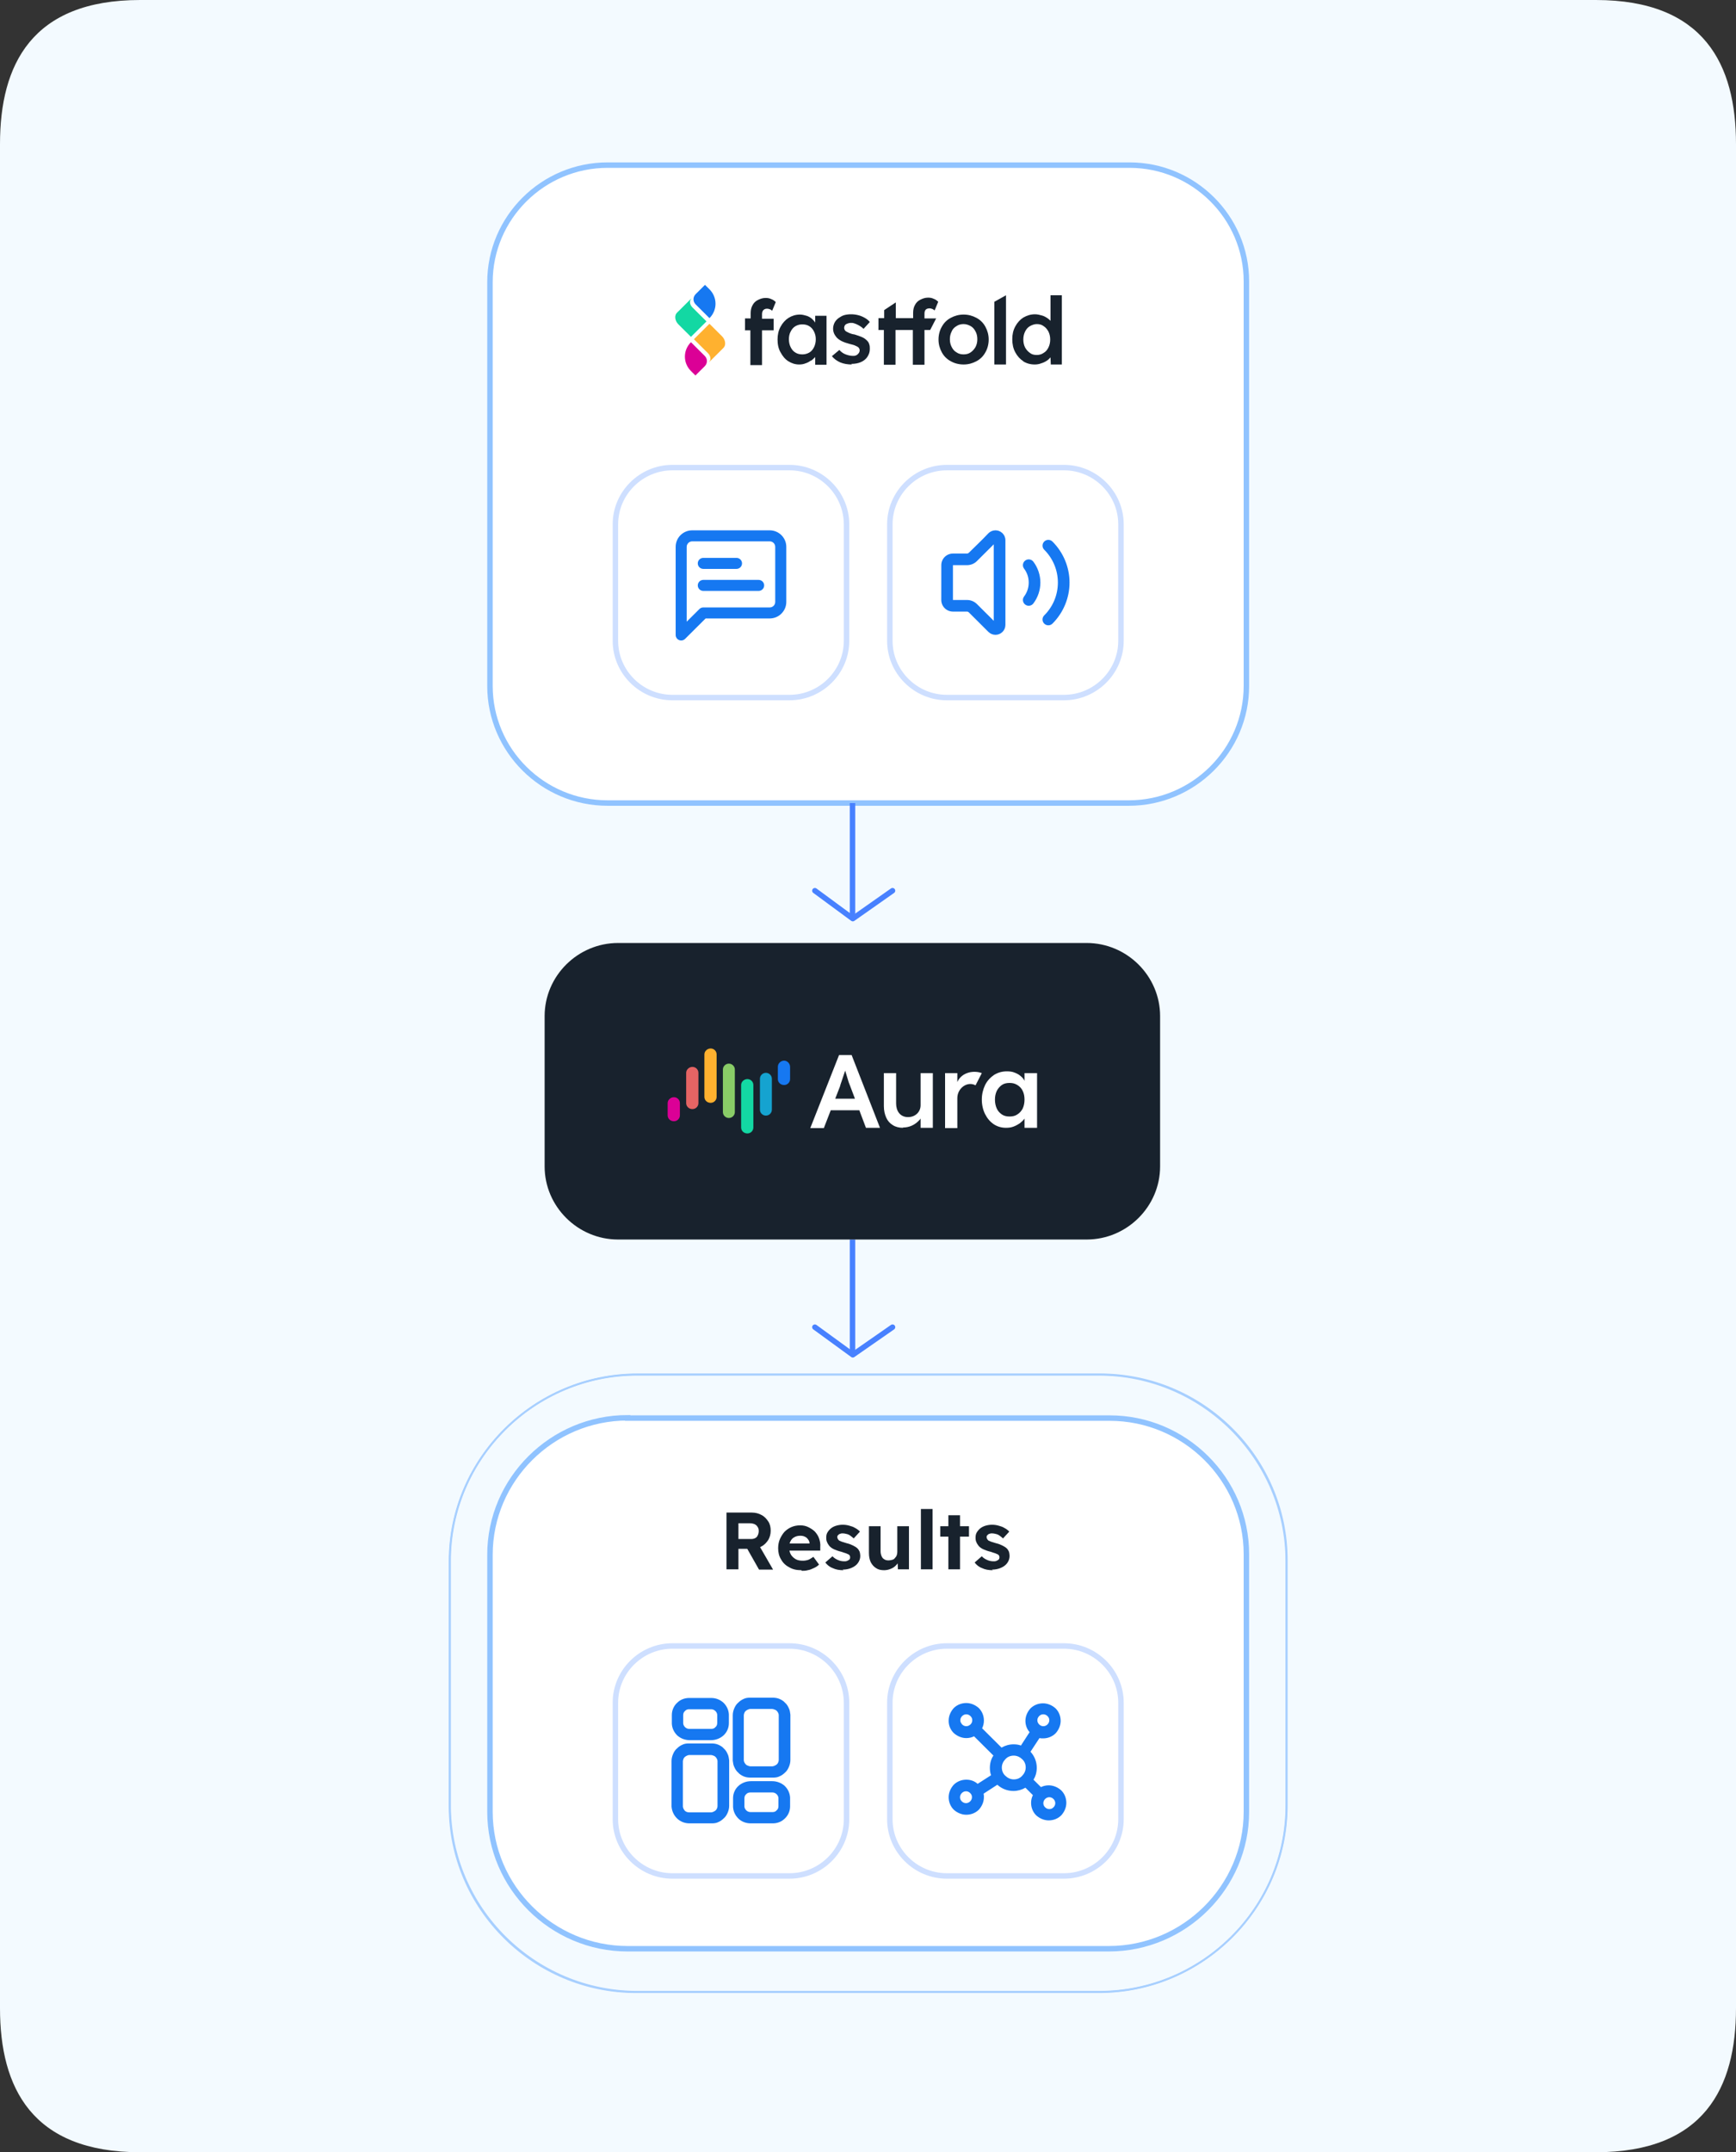
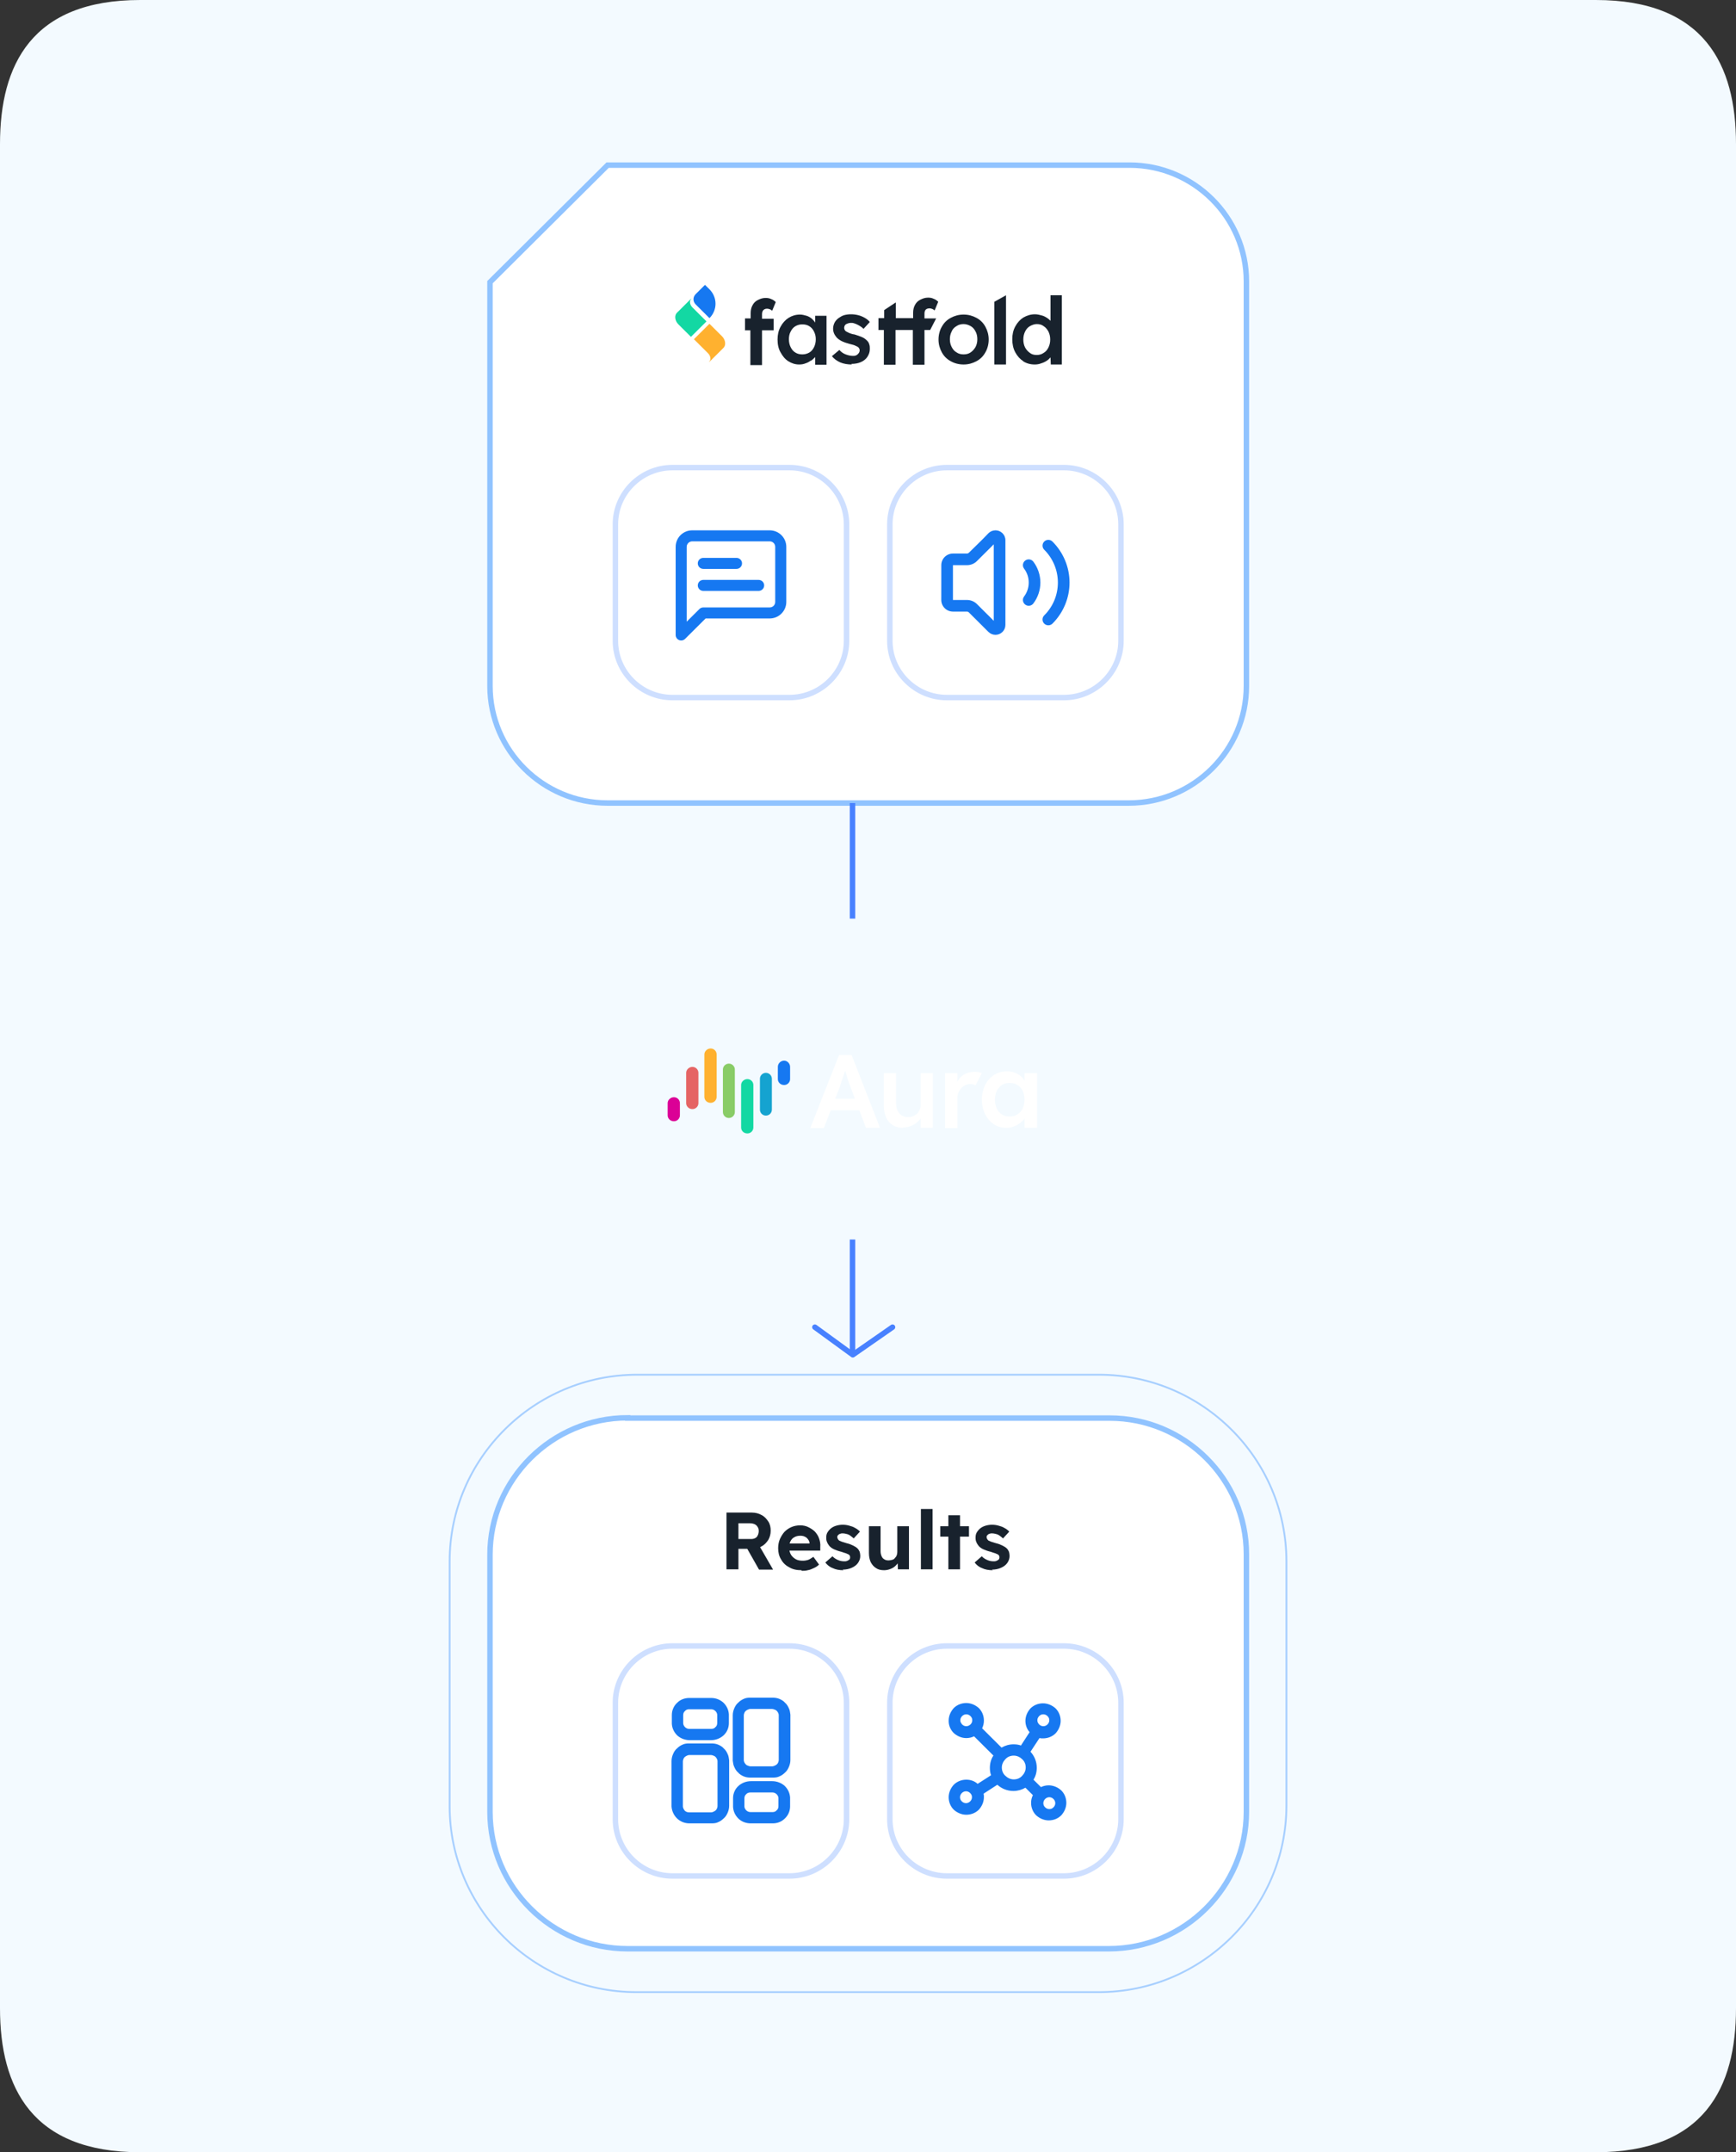
<svg xmlns="http://www.w3.org/2000/svg" width="305" height="378" viewBox="0 0 305 378" fill="none">
  <rect x="0" y="0" width="305" height="378" fill="#333333" stroke="none" />
  <path fillRule="evenodd" clipRule="evenodd" d="M24.635 0H280.365C299.432 0 305 11.372 305 25.301V352.699C305 366.628 299.432 378 280.365 378H24.635C5.568 378 0 366.628 0 352.699V25.301C0 11.372 5.568 0 24.635 0Z" fill="#F3FAFF" />
-   <path fillRule="evenodd" clipRule="evenodd" d="M106.755 29H198.467C209.747 29 218.981 38.184 218.981 49.404V120.478C218.981 131.802 209.695 141.039 198.309 141.039H106.755C95.37 141.039 86.083 131.802 86.083 120.478V49.56C86.083 38.236 95.37 29 106.755 29Z" fill="white" stroke="#90C3FF" stroke-width="0.96" />
+   <path fillRule="evenodd" clipRule="evenodd" d="M106.755 29H198.467C209.747 29 218.981 38.184 218.981 49.404V120.478C218.981 131.802 209.695 141.039 198.309 141.039H106.755C95.37 141.039 86.083 131.802 86.083 120.478V49.56Z" fill="white" stroke="#90C3FF" stroke-width="0.96" />
  <path fillRule="evenodd" clipRule="evenodd" d="M118.141 122.513H138.708C144.217 122.513 148.729 118.025 148.729 112.546V92.09C148.729 86.611 144.217 82.123 138.708 82.123H118.141C112.632 82.123 108.12 86.611 108.12 92.09V112.546C108.12 118.025 112.632 122.513 118.141 122.513Z" fill="white" stroke="#CEDFFF" stroke-width="0.96" />
  <path fillRule="evenodd" clipRule="evenodd" d="M166.358 122.513H186.925C192.434 122.513 196.946 118.025 196.946 112.546V92.09C196.946 86.611 192.434 82.123 186.925 82.123H166.358C160.849 82.123 156.337 86.611 156.337 92.09V112.546C156.337 118.025 160.849 122.513 166.358 122.513Z" fill="white" stroke="#CEDFFF" stroke-width="0.96" />
  <path d="M149.778 217.696V237.996" stroke="#4881FF" stroke-width="0.96" />
  <path d="M149.778 141.039V161.338" stroke="#4881FF" stroke-width="0.96" />
-   <path fillRule="evenodd" clipRule="evenodd" d="M108.592 217.697H190.913C197.996 217.697 203.82 211.904 203.82 204.859V178.454C203.82 171.41 197.996 165.617 190.913 165.617H108.592C101.509 165.617 95.686 171.41 95.686 178.454V204.859C95.686 211.904 101.509 217.697 108.592 217.697Z" fill="#18222D" />
-   <path fillRule="evenodd" clipRule="evenodd" d="M121.394 60.102C119.978 61.511 119.978 63.754 121.394 65.163L122.181 65.946L123.808 64.328C124.333 63.807 124.333 63.024 123.808 62.502L121.394 60.102Z" fill="#DB0096" />
  <path fillRule="evenodd" clipRule="evenodd" d="M124.647 55.874C126.063 54.465 126.063 52.221 124.647 50.812L123.86 50.03L122.233 51.648C121.709 52.169 121.709 52.952 122.233 53.474L124.647 55.874Z" fill="#1678F1" />
  <path fillRule="evenodd" clipRule="evenodd" d="M124.594 63.597L125.276 62.919L126.85 61.353L127.112 61.093C127.584 60.623 127.479 59.684 126.85 59.057L124.646 56.866L121.918 59.579L122.967 60.623L124.384 62.032C124.856 62.502 124.961 63.18 124.594 63.545V63.597Z" fill="#FFB12F" />
  <path fillRule="evenodd" clipRule="evenodd" d="M121.447 52.431L120.765 53.109L119.191 54.675L118.928 54.935C118.456 55.405 118.561 56.344 119.191 56.971L121.394 59.162L124.122 56.449L123.073 55.405L121.656 53.996C121.184 53.526 121.079 52.848 121.447 52.483V52.431Z" fill="#13D8A3" />
  <path fillRule="evenodd" clipRule="evenodd" d="M130.89 57.962V55.927H131.887V54.988C131.887 54.466 131.992 53.996 132.202 53.631C132.412 53.214 132.727 52.901 133.146 52.692C133.566 52.483 133.986 52.327 134.511 52.327C134.878 52.327 135.193 52.379 135.507 52.535C135.822 52.64 136.085 52.848 136.294 53.057L135.665 54.571C135.507 54.466 135.402 54.362 135.245 54.31C134.563 54.049 133.881 54.31 133.881 55.145V55.98H135.927V58.015H133.881V64.12C133.199 64.12 132.517 64.12 131.835 64.12V58.015H130.838L130.89 57.962ZM182.15 56.919C182.623 56.919 183.042 57.023 183.357 57.284C183.724 57.493 183.987 57.858 184.197 58.223C184.406 58.641 184.511 59.111 184.511 59.632C184.511 60.154 184.406 60.624 184.197 61.041C183.987 61.459 183.724 61.772 183.357 61.981C182.99 62.242 182.57 62.346 182.15 62.346C181.678 62.346 181.258 62.242 180.944 61.981C180.576 61.72 180.314 61.407 180.104 61.041C179.894 60.624 179.789 60.154 179.789 59.632C179.789 59.111 179.894 58.641 180.104 58.223C180.314 57.806 180.576 57.493 180.944 57.284C181.311 57.075 181.731 56.919 182.15 56.919ZM179.737 63.442C180.314 63.807 180.996 64.016 181.783 64.016C182.15 64.016 182.57 63.964 182.937 63.807C183.305 63.703 183.619 63.546 183.934 63.337C184.197 63.181 184.354 62.972 184.564 62.763L184.616 64.016H186.558V51.857H184.564V56.345C184.406 56.188 184.249 56.032 184.092 55.927C183.777 55.718 183.462 55.51 183.042 55.405C182.675 55.301 182.255 55.197 181.836 55.197C181.101 55.197 180.419 55.405 179.789 55.771C179.212 56.136 178.74 56.658 178.373 57.336C178.005 58.015 177.848 58.745 177.848 59.58C177.848 60.415 178.005 61.198 178.373 61.876C178.74 62.555 179.212 63.076 179.789 63.442H179.737ZM140.964 56.971C141.436 56.971 141.856 57.075 142.171 57.284C142.538 57.493 142.8 57.806 143.01 58.223C143.22 58.641 143.325 59.058 143.325 59.58C143.325 60.102 143.22 60.572 143.01 60.989C142.8 61.407 142.538 61.72 142.171 61.928C141.803 62.137 141.384 62.242 140.964 62.242C140.492 62.242 140.072 62.137 139.757 61.928C139.39 61.72 139.128 61.407 138.918 60.989C138.708 60.572 138.603 60.102 138.603 59.58C138.603 59.058 138.708 58.589 138.918 58.223C139.128 57.806 139.39 57.493 139.757 57.284C140.125 57.075 140.492 56.971 140.964 56.971ZM142.538 63.337C142.8 63.129 143.01 62.92 143.22 62.711V64.068H145.214V55.458H143.22V56.658C143.063 56.397 142.853 56.188 142.643 55.98C142.381 55.771 142.066 55.562 141.699 55.458C141.331 55.353 140.964 55.249 140.544 55.249C139.81 55.249 139.128 55.458 138.551 55.823C137.973 56.188 137.501 56.71 137.134 57.388C136.767 58.067 136.609 58.797 136.609 59.632C136.609 60.467 136.767 61.25 137.134 61.876C137.501 62.555 137.921 63.076 138.498 63.442C139.075 63.807 139.705 64.016 140.387 64.016C140.807 64.016 141.174 63.964 141.541 63.807C141.908 63.703 142.223 63.494 142.538 63.285V63.337ZM174.7 64.016V53.005L176.746 51.857V64.016H174.7ZM169.296 64.016C168.457 64.016 167.67 63.807 167.04 63.442C166.358 63.076 165.833 62.555 165.466 61.876C165.099 61.198 164.889 60.467 164.889 59.632C164.889 58.797 165.099 58.015 165.466 57.388C165.833 56.71 166.358 56.188 167.04 55.823C167.722 55.458 168.457 55.249 169.296 55.249C170.135 55.249 170.87 55.458 171.552 55.823C172.234 56.188 172.759 56.71 173.126 57.388C173.493 58.067 173.703 58.797 173.703 59.632C173.703 60.467 173.493 61.25 173.126 61.876C172.759 62.555 172.234 63.076 171.552 63.442C170.87 63.807 170.135 64.016 169.296 64.016ZM169.296 62.242C169.768 62.242 170.188 62.137 170.555 61.876C170.922 61.615 171.185 61.302 171.395 60.937C171.605 60.519 171.709 60.102 171.709 59.58C171.709 59.058 171.605 58.589 171.395 58.223C171.185 57.806 170.922 57.493 170.555 57.284C170.188 57.075 169.768 56.919 169.296 56.919C168.824 56.919 168.404 57.023 168.037 57.284C167.67 57.493 167.355 57.806 167.197 58.223C166.987 58.641 166.883 59.058 166.883 59.58C166.883 60.102 166.987 60.519 167.197 60.937C167.407 61.354 167.67 61.667 168.037 61.876C168.404 62.137 168.824 62.242 169.296 62.242ZM154.343 57.91V55.875H155.34V54.466L157.386 53.109V55.875H160.429V54.936C160.429 54.414 160.534 53.944 160.744 53.579C160.954 53.161 161.269 52.848 161.688 52.64C162.108 52.431 162.528 52.274 163.052 52.274C163.42 52.274 163.735 52.327 164.049 52.483C164.364 52.587 164.626 52.796 164.836 53.005L164.207 54.518C164.049 54.414 163.944 54.31 163.787 54.257C163.63 54.205 163.472 54.153 163.367 54.153C162.738 54.153 162.423 54.414 162.423 55.092V55.927H164.469L163.42 57.962H162.423V64.068C161.741 64.068 161.059 64.068 160.377 64.068V57.962H157.334V64.068H155.287V57.962H154.291L154.343 57.91ZM149.673 64.016C148.939 64.016 148.257 63.911 147.627 63.651C147.05 63.39 146.525 63.024 146.158 62.555L147.47 61.459C147.785 61.824 148.152 62.085 148.572 62.242C148.991 62.398 149.411 62.502 149.831 62.502C149.988 62.502 150.198 62.502 150.303 62.45C150.46 62.398 150.565 62.346 150.67 62.242C150.775 62.137 150.88 62.033 150.933 61.928C150.985 61.824 151.038 61.667 151.038 61.563C151.038 61.302 150.933 61.093 150.723 60.937C150.618 60.885 150.46 60.78 150.198 60.676C149.988 60.572 149.673 60.519 149.306 60.415C148.729 60.258 148.257 60.102 147.837 59.893C147.47 59.684 147.155 59.476 146.945 59.215C146.788 59.006 146.63 58.797 146.525 58.536C146.421 58.276 146.368 58.015 146.368 57.702C146.368 57.336 146.473 56.971 146.63 56.658C146.788 56.345 147.05 56.084 147.312 55.875C147.627 55.666 147.942 55.458 148.309 55.353C148.677 55.249 149.096 55.197 149.516 55.197C149.936 55.197 150.356 55.249 150.775 55.353C151.195 55.458 151.562 55.614 151.93 55.823C152.297 56.032 152.559 56.24 152.821 56.553L151.72 57.754C151.51 57.545 151.3 57.388 151.038 57.232C150.775 57.075 150.565 56.971 150.303 56.867C150.041 56.762 149.831 56.71 149.621 56.71C149.411 56.71 149.254 56.71 149.096 56.762C148.939 56.814 148.782 56.867 148.677 56.919C148.572 56.971 148.467 57.075 148.414 57.18C148.362 57.284 148.309 57.441 148.309 57.597C148.309 57.702 148.362 57.858 148.414 57.962C148.467 58.067 148.572 58.171 148.677 58.223C148.782 58.276 148.991 58.38 149.201 58.484C149.464 58.589 149.726 58.693 150.146 58.745C150.67 58.902 151.09 59.058 151.457 59.215C151.825 59.371 152.087 59.58 152.297 59.789C152.507 59.998 152.664 60.206 152.717 60.467C152.821 60.728 152.821 60.989 152.821 61.302C152.821 61.824 152.664 62.242 152.402 62.659C152.139 63.076 151.72 63.39 151.247 63.598C150.775 63.807 150.198 63.911 149.569 63.911L149.673 64.016Z" fill="#18222D" />
  <path fillRule="evenodd" clipRule="evenodd" d="M110.27 249.059H194.952C208.173 249.059 218.981 259.809 218.981 272.959V318.203C218.981 331.405 208.121 342.259 194.794 342.259H110.27C96.996 342.259 86.083 331.457 86.083 318.203V273.064C86.083 259.861 96.944 249.007 110.27 249.007V249.059Z" fill="white" stroke="#90C3FF" stroke-width="0.96" />
-   <path fillRule="evenodd" clipRule="evenodd" d="M112.002 241.388H193.273C211.321 241.388 226.065 256.052 226.065 274.003V317.055C226.065 335.11 211.216 349.826 193.115 349.826H112.002C93.848 349.826 79.053 335.058 79.053 317.055V274.16C79.053 256.104 93.901 241.388 112.002 241.388Z" stroke="#A7CFFF" stroke-width="0.32" />
  <path fillRule="evenodd" clipRule="evenodd" d="M193.063 349.878H111.792C93.743 349.878 79 335.214 79 317.263V274.211C79 256.156 93.848 241.44 111.949 241.44H193.063C211.216 241.44 226.012 256.208 226.012 274.211V317.106C226.012 335.162 211.164 349.878 193.063 349.878Z" stroke="#A7CFFF" stroke-width="0.32" />
  <path fillRule="evenodd" clipRule="evenodd" d="M118.141 329.474H138.708C144.217 329.474 148.729 324.986 148.729 319.507V299.051C148.729 293.572 144.217 289.084 138.708 289.084H118.141C112.632 289.084 108.12 293.572 108.12 299.051V319.507C108.12 324.986 112.632 329.474 118.141 329.474Z" fill="white" stroke="#CEDFFF" stroke-width="0.96" />
  <path fillRule="evenodd" clipRule="evenodd" d="M166.358 329.474H186.925C192.434 329.474 196.946 324.986 196.946 319.507V299.051C196.946 293.572 192.434 289.084 186.925 289.084H166.358C160.849 289.084 156.337 293.572 156.337 299.051V319.507C156.337 324.986 160.849 329.474 166.358 329.474Z" fill="white" stroke="#CEDFFF" stroke-width="0.96" />
  <path d="M124.961 308.235H121.131H121.079C120.974 308.235 120.817 308.287 120.712 308.339C120.554 308.392 120.449 308.496 120.344 308.548C120.239 308.653 120.135 308.757 120.082 308.913C120.03 309.07 119.977 309.174 119.977 309.331V317.211V317.263C119.977 317.524 120.135 317.785 120.292 317.993C120.502 318.202 120.764 318.307 121.079 318.307H124.909H124.961C125.066 318.307 125.224 318.254 125.329 318.202C125.486 318.15 125.591 318.046 125.696 317.993C125.801 317.889 125.906 317.785 125.958 317.628C126.011 317.524 126.063 317.367 126.063 317.211V309.331V309.279C126.063 309.174 126.011 309.018 125.958 308.913C125.906 308.809 125.801 308.653 125.696 308.548C125.591 308.444 125.486 308.392 125.329 308.339C125.171 308.287 125.066 308.235 124.909 308.235H124.961ZM131.887 318.254H135.665C135.717 318.254 135.717 318.254 135.77 318.254C136.032 318.254 136.294 318.15 136.452 317.941C136.662 317.785 136.766 317.524 136.766 317.211V315.854C136.766 315.854 136.766 315.854 136.766 315.802C136.766 315.541 136.609 315.28 136.452 315.123C136.242 314.915 135.979 314.81 135.717 314.81H135.665H131.887H131.835C131.52 314.81 131.257 314.915 131.1 315.123C130.89 315.28 130.785 315.541 130.785 315.854V317.211C130.785 317.211 130.785 317.211 130.785 317.263C130.785 317.524 130.943 317.785 131.1 317.941C131.31 318.15 131.572 318.254 131.835 318.254H131.887ZM135.665 320.237H131.887C131.048 320.237 130.261 319.924 129.736 319.402C129.211 318.881 128.844 318.202 128.792 317.367C128.792 317.315 128.792 317.263 128.792 317.211V315.854V315.802C128.792 314.967 129.159 314.184 129.736 313.662C130.313 313.14 131.1 312.827 131.94 312.827H135.665C136.504 312.827 137.291 313.14 137.868 313.662C138.393 314.184 138.76 314.862 138.813 315.697C138.813 315.75 138.813 315.802 138.813 315.854V317.211V317.263C138.813 318.098 138.445 318.881 137.868 319.402C137.344 319.924 136.609 320.237 135.77 320.237H135.717H135.665ZM131.887 310.218H135.665H135.717C135.822 310.218 135.979 310.166 136.084 310.114C136.242 310.061 136.347 309.957 136.452 309.905C136.557 309.801 136.662 309.696 136.714 309.54C136.766 309.435 136.819 309.279 136.819 309.122V301.242V301.19C136.819 301.086 136.766 300.929 136.714 300.825C136.662 300.721 136.557 300.564 136.452 300.46C136.347 300.355 136.242 300.303 136.084 300.251C135.927 300.199 135.822 300.147 135.665 300.147H131.835H131.782C131.677 300.147 131.52 300.199 131.415 300.251C131.257 300.303 131.153 300.407 131.048 300.46C130.943 300.564 130.838 300.668 130.785 300.825C130.733 300.981 130.68 301.086 130.68 301.242V309.122V309.174C130.68 309.279 130.733 309.435 130.785 309.54C130.838 309.644 130.943 309.801 131.048 309.905C131.153 310.009 131.257 310.061 131.415 310.114C131.572 310.166 131.677 310.218 131.835 310.218H131.887ZM135.665 312.201H131.887C131.467 312.201 131.048 312.149 130.68 311.992C130.313 311.836 129.946 311.627 129.683 311.314C129.369 311.053 129.159 310.688 129.001 310.322C128.844 310.009 128.792 309.644 128.739 309.227C128.739 309.174 128.739 309.174 128.739 309.122V301.242C128.739 300.825 128.844 300.407 129.001 300.042C129.159 299.677 129.369 299.312 129.683 299.051C129.998 298.738 130.313 298.529 130.68 298.372C130.995 298.216 131.362 298.164 131.782 298.164C131.835 298.164 131.835 298.164 131.887 298.164H135.717C136.137 298.164 136.557 298.216 136.924 298.372C137.291 298.529 137.658 298.738 137.921 299.051C138.236 299.312 138.445 299.677 138.603 300.042C138.76 300.355 138.813 300.721 138.865 301.138C138.865 301.19 138.865 301.19 138.865 301.242V309.122C138.865 309.54 138.76 309.957 138.603 310.322C138.445 310.688 138.236 311.053 137.921 311.314C137.606 311.627 137.291 311.836 136.924 311.992C136.609 312.149 136.242 312.201 135.822 312.201C135.77 312.201 135.77 312.201 135.717 312.201H135.665ZM124.961 300.199H121.131C121.079 300.199 121.079 300.199 121.026 300.199C120.764 300.199 120.502 300.303 120.344 300.512C120.135 300.668 120.03 300.929 120.03 301.242V302.599C120.03 302.599 120.03 302.599 120.03 302.651C120.03 302.912 120.187 303.173 120.344 303.33C120.554 303.539 120.817 303.643 121.079 303.643H121.131H124.909H124.961C125.276 303.643 125.539 303.539 125.696 303.33C125.906 303.173 126.011 302.912 126.011 302.599V301.242C126.011 301.242 126.011 301.242 126.011 301.19C126.011 300.929 125.853 300.668 125.696 300.512C125.486 300.303 125.224 300.199 124.961 300.199ZM121.131 298.216H124.961C125.801 298.216 126.535 298.529 127.113 299.051C127.637 299.573 128.005 300.251 128.057 301.086C128.057 301.138 128.057 301.19 128.057 301.242V302.599V302.651C128.057 303.486 127.69 304.269 127.113 304.791C126.535 305.313 125.748 305.626 124.909 305.626H121.184C120.344 305.626 119.557 305.313 118.98 304.791C118.456 304.269 118.088 303.591 118.036 302.756C118.036 302.704 118.036 302.651 118.036 302.599V301.242V301.19C118.036 300.355 118.403 299.573 118.98 299.051C119.505 298.529 120.239 298.216 121.079 298.216H121.131ZM121.131 306.2H124.961C125.381 306.2 125.801 306.252 126.168 306.409C126.535 306.565 126.903 306.774 127.165 307.087C127.48 307.348 127.69 307.713 127.847 308.078C128.005 308.392 128.057 308.757 128.109 309.174C128.109 309.227 128.109 309.227 128.109 309.279V317.158C128.109 317.576 128.005 317.993 127.847 318.359C127.69 318.724 127.48 319.089 127.165 319.35C126.85 319.663 126.535 319.872 126.168 320.029C125.853 320.185 125.486 320.237 125.066 320.237C125.014 320.237 125.014 320.237 124.961 320.237H121.131C120.292 320.237 119.505 319.924 118.928 319.35C118.403 318.828 118.036 318.098 117.983 317.263C117.983 317.211 117.983 317.211 117.983 317.158V309.279C117.983 308.861 118.088 308.444 118.246 308.078C118.403 307.713 118.613 307.348 118.928 307.087C119.243 306.774 119.557 306.565 119.925 306.409C120.239 306.252 120.607 306.2 121.026 306.2C121.079 306.2 121.079 306.2 121.131 306.2Z" fill="#1678F1" />
  <path d="M174.543 308.34L171.133 304.948C170.713 305.156 170.241 305.261 169.768 305.261C168.929 305.261 168.142 304.895 167.565 304.374C167.04 303.852 166.673 303.121 166.673 302.286C166.673 302.234 166.673 302.234 166.673 302.182C166.673 301.347 167.04 300.564 167.565 299.99C168.142 299.416 168.929 299.103 169.768 299.103C170.608 299.103 171.395 299.468 171.972 299.99C172.549 300.564 172.864 301.347 172.864 302.182C172.864 302.652 172.759 303.121 172.549 303.539L175.959 306.931C176.589 306.565 177.324 306.357 178.058 306.357C178.53 306.357 178.95 306.409 179.37 306.565L180.891 304.217C180.419 303.695 180.157 302.965 180.157 302.234C180.157 301.399 180.524 300.616 181.049 300.042C181.626 299.468 182.413 299.155 183.252 299.155C184.092 299.155 184.879 299.52 185.456 300.042C186.033 300.616 186.348 301.399 186.348 302.234C186.348 303.069 185.981 303.852 185.456 304.426C184.879 305 184.092 305.313 183.252 305.313C183.042 305.313 182.833 305.313 182.623 305.261L181.049 307.661C181.731 308.392 182.151 309.383 182.151 310.479C182.151 311.262 181.941 311.992 181.573 312.566L182.885 313.871C183.305 313.662 183.777 313.558 184.249 313.558C185.089 313.558 185.876 313.923 186.453 314.445C187.03 315.019 187.345 315.802 187.345 316.637C187.345 317.472 186.977 318.254 186.453 318.828C185.876 319.403 185.089 319.716 184.249 319.716C183.41 319.716 182.623 319.35 182.046 318.828C181.468 318.254 181.154 317.472 181.154 316.637C181.154 316.167 181.259 315.697 181.468 315.28L180.157 313.975C179.527 314.341 178.793 314.549 178.058 314.549C176.956 314.549 175.959 314.132 175.225 313.454L172.811 315.019C172.864 315.228 172.864 315.437 172.864 315.645C172.864 316.48 172.497 317.263 171.972 317.837C171.395 318.411 170.608 318.724 169.768 318.724C168.929 318.724 168.142 318.359 167.565 317.837C166.988 317.263 166.673 316.48 166.673 315.645C166.673 314.81 167.04 314.028 167.565 313.454C168.142 312.88 168.929 312.566 169.768 312.566C170.555 312.566 171.237 312.827 171.762 313.297L174.123 311.784C173.966 311.366 173.913 310.949 173.913 310.479C173.913 309.696 174.123 308.966 174.49 308.392L174.543 308.34ZM170.45 302.912L170.503 302.86L170.555 302.808C170.713 302.652 170.818 302.391 170.818 302.13C170.818 301.817 170.713 301.608 170.503 301.399C170.293 301.19 170.031 301.086 169.768 301.086C169.506 301.086 169.244 301.19 169.034 301.399C168.824 301.608 168.719 301.869 168.719 302.13V302.182C168.719 302.443 168.876 302.652 169.034 302.86C169.244 303.069 169.506 303.173 169.768 303.173C170.031 303.173 170.241 303.069 170.45 302.912ZM179.58 308.966C179.212 308.6 178.688 308.34 178.111 308.34C177.533 308.34 177.009 308.548 176.642 308.966C176.274 309.331 176.012 309.853 176.012 310.427C176.012 311.001 176.222 311.523 176.642 311.888C177.009 312.253 177.533 312.514 178.111 312.514C178.688 312.514 179.212 312.306 179.58 311.888C179.947 311.523 180.209 311.001 180.209 310.427C180.209 309.853 179.999 309.331 179.58 308.966ZM185.403 316.689C185.403 316.428 185.299 316.167 185.089 315.958C184.879 315.75 184.616 315.645 184.354 315.645C184.092 315.645 183.829 315.75 183.62 315.958C183.41 316.167 183.305 316.428 183.305 316.689C183.305 317.002 183.41 317.211 183.62 317.42C183.829 317.628 184.092 317.733 184.354 317.733C184.669 317.733 184.879 317.628 185.089 317.42C185.299 317.211 185.403 316.95 185.403 316.689ZM184.354 302.13C184.354 301.817 184.249 301.608 184.039 301.399C183.829 301.19 183.567 301.086 183.305 301.086C182.99 301.086 182.78 301.19 182.57 301.399C182.36 301.608 182.255 301.869 182.255 302.13C182.255 302.391 182.36 302.652 182.57 302.86C182.78 303.069 183.042 303.173 183.305 303.173C183.567 303.173 183.829 303.069 184.039 302.86C184.249 302.652 184.354 302.391 184.354 302.13ZM170.765 315.645C170.765 315.332 170.66 315.123 170.45 314.915C170.241 314.706 169.978 314.602 169.716 314.602C169.454 314.602 169.191 314.706 168.981 314.915C168.772 315.123 168.667 315.384 168.667 315.645C168.667 315.958 168.772 316.167 168.981 316.376C169.191 316.585 169.454 316.689 169.716 316.689C169.978 316.689 170.241 316.585 170.45 316.376C170.66 316.167 170.765 315.906 170.765 315.645Z" fill="#1678F1" />
-   <path d="M143.167 156.433L149.83 161.338L156.808 156.433" stroke="#4881FF" stroke-width="0.96" stroke-linecap="round" stroke-linejoin="round" />
  <path d="M143.167 233.09L149.83 237.943L156.808 233.09" stroke="#4881FF" stroke-width="0.96" stroke-linecap="round" stroke-linejoin="round" />
  <path d="M127.638 275.673V265.654H132.097C132.727 265.654 133.304 265.81 133.776 266.071C134.301 266.332 134.668 266.749 134.983 267.219C135.298 267.689 135.403 268.263 135.403 268.837C135.403 269.463 135.245 269.985 134.983 270.454C134.668 270.924 134.301 271.342 133.776 271.603C133.252 271.916 132.675 272.02 132.097 272.02H129.736V275.621H127.638V275.673ZM133.357 275.673L130.786 271.133L132.989 270.768L135.823 275.673H133.304H133.357ZM129.736 270.298H131.992C132.255 270.298 132.465 270.246 132.675 270.141C132.884 270.037 133.042 269.88 133.147 269.62C133.252 269.411 133.304 269.15 133.304 268.889C133.304 268.576 133.252 268.367 133.094 268.158C132.989 267.95 132.779 267.793 132.57 267.689C132.307 267.584 132.045 267.532 131.73 267.532H129.736V270.35V270.298ZM140.807 275.777C139.967 275.777 139.233 275.621 138.656 275.255C138.026 274.942 137.554 274.473 137.239 273.899C136.872 273.325 136.714 272.646 136.714 271.916C136.714 271.342 136.819 270.768 137.029 270.298C137.239 269.828 137.501 269.411 137.816 269.045C138.184 268.68 138.551 268.419 139.023 268.211C139.495 268.002 140.02 267.897 140.597 267.897C141.122 267.897 141.594 268.002 142.014 268.211C142.433 268.419 142.853 268.68 143.168 268.993C143.483 269.359 143.745 269.724 143.902 270.194C144.06 270.663 144.165 271.133 144.112 271.707V272.333H137.974L137.659 271.081H142.433L142.223 271.342V271.028C142.223 270.768 142.119 270.559 141.961 270.35C141.804 270.141 141.646 269.985 141.384 269.88C141.174 269.776 140.912 269.724 140.597 269.724C140.177 269.724 139.81 269.828 139.548 269.985C139.233 270.141 139.023 270.402 138.866 270.715C138.708 271.028 138.656 271.394 138.656 271.863C138.656 272.333 138.761 272.698 138.971 273.064C139.18 273.377 139.443 273.638 139.81 273.846C140.177 274.055 140.597 274.107 141.069 274.107C141.384 274.107 141.699 274.055 142.014 273.951C142.276 273.846 142.591 273.638 142.906 273.429L143.902 274.786C143.64 275.047 143.325 275.255 142.958 275.412C142.643 275.568 142.276 275.725 141.909 275.777C141.541 275.882 141.227 275.882 140.859 275.882L140.807 275.777ZM148.205 275.777C147.47 275.777 146.841 275.673 146.316 275.412C145.739 275.203 145.319 274.838 145.004 274.42L146.263 273.325C146.526 273.638 146.893 273.846 147.26 274.003C147.628 274.16 147.995 274.212 148.362 274.212C148.519 274.212 148.624 274.212 148.782 274.16C148.887 274.107 148.992 274.055 149.097 274.003C149.202 273.951 149.254 273.846 149.306 273.794C149.359 273.69 149.359 273.585 149.359 273.481C149.359 273.272 149.254 273.116 149.097 273.011C148.992 272.959 148.834 272.907 148.624 272.803C148.415 272.751 148.152 272.646 147.837 272.542C147.365 272.437 146.945 272.281 146.578 272.124C146.211 271.968 145.949 271.759 145.739 271.55C145.581 271.342 145.424 271.133 145.319 270.872C145.214 270.663 145.162 270.402 145.162 270.089C145.162 269.724 145.214 269.411 145.371 269.15C145.529 268.889 145.739 268.628 146.001 268.419C146.263 268.211 146.578 268.054 146.945 267.95C147.313 267.845 147.68 267.793 148.047 267.793C148.467 267.793 148.834 267.845 149.202 267.95C149.569 268.054 149.936 268.158 150.251 268.367C150.566 268.524 150.828 268.732 151.09 268.993L149.989 270.194C149.831 270.037 149.621 269.88 149.411 269.724C149.202 269.567 148.992 269.463 148.729 269.411C148.519 269.359 148.31 269.306 148.1 269.306C147.942 269.306 147.785 269.306 147.68 269.359C147.575 269.411 147.418 269.411 147.365 269.515C147.26 269.567 147.208 269.672 147.155 269.724C147.103 269.828 147.103 269.88 147.103 269.985C147.103 270.089 147.155 270.194 147.208 270.298C147.26 270.402 147.313 270.454 147.418 270.559C147.523 270.611 147.68 270.663 147.89 270.768C148.1 270.82 148.362 270.924 148.729 271.028C149.202 271.133 149.569 271.289 149.884 271.446C150.198 271.603 150.461 271.759 150.671 271.968C150.828 272.124 150.933 272.333 151.038 272.542C151.09 272.751 151.143 273.011 151.143 273.272C151.143 273.742 150.985 274.16 150.723 274.525C150.461 274.89 150.093 275.151 149.621 275.36C149.149 275.568 148.624 275.673 148.047 275.673L148.205 275.777ZM155.34 275.777C154.763 275.777 154.291 275.673 153.924 275.412C153.504 275.151 153.241 274.838 152.979 274.368C152.769 273.899 152.664 273.377 152.664 272.751V268.054H154.711V272.385C154.711 272.751 154.763 273.011 154.868 273.272C154.973 273.533 155.13 273.742 155.34 273.846C155.55 274.003 155.812 274.055 156.127 274.055C156.337 274.055 156.547 274.003 156.757 273.951C156.967 273.899 157.124 273.794 157.229 273.638C157.386 273.481 157.491 273.325 157.544 273.168C157.596 273.011 157.649 272.803 157.649 272.594V268.054H159.695V275.621H157.754L157.701 274.055L158.068 273.899C157.963 274.264 157.754 274.577 157.491 274.838C157.229 275.151 156.914 275.36 156.547 275.516C156.18 275.673 155.76 275.777 155.34 275.777ZM161.794 275.621V265.027H163.84V275.621H161.794ZM166.62 275.621V266.123H168.667V275.621H166.62ZM165.204 269.88V268.054H170.241V269.88H165.204ZM174.438 275.777C173.704 275.777 173.074 275.673 172.549 275.412C171.972 275.203 171.552 274.838 171.238 274.42L172.497 273.325C172.759 273.638 173.126 273.846 173.494 274.003C173.861 274.16 174.228 274.212 174.595 274.212C174.753 274.212 174.858 274.212 175.015 274.16C175.12 274.107 175.225 274.055 175.33 274.003C175.435 273.951 175.487 273.846 175.54 273.794C175.592 273.69 175.592 273.585 175.592 273.481C175.592 273.272 175.487 273.116 175.33 273.011C175.225 272.959 175.068 272.907 174.858 272.803C174.648 272.751 174.386 272.646 174.071 272.542C173.599 272.437 173.179 272.281 172.812 272.124C172.444 271.968 172.182 271.759 171.972 271.55C171.815 271.342 171.657 271.133 171.552 270.872C171.447 270.663 171.395 270.402 171.395 270.089C171.395 269.724 171.447 269.411 171.605 269.15C171.762 268.889 171.972 268.628 172.234 268.419C172.497 268.211 172.812 268.054 173.179 267.95C173.546 267.845 173.913 267.793 174.281 267.793C174.7 267.793 175.068 267.845 175.435 267.95C175.802 268.054 176.169 268.158 176.484 268.367C176.799 268.524 177.061 268.732 177.324 268.993L176.222 270.194C176.065 270.037 175.855 269.88 175.645 269.724C175.435 269.567 175.225 269.463 174.963 269.411C174.753 269.359 174.543 269.306 174.333 269.306C174.176 269.306 174.018 269.306 173.913 269.359C173.808 269.411 173.651 269.411 173.599 269.515C173.494 269.567 173.441 269.672 173.389 269.724C173.336 269.828 173.336 269.88 173.336 269.985C173.336 270.089 173.389 270.194 173.441 270.298C173.494 270.402 173.546 270.454 173.651 270.559C173.756 270.611 173.913 270.663 174.123 270.768C174.333 270.82 174.595 270.924 174.963 271.028C175.435 271.133 175.802 271.289 176.117 271.446C176.432 271.603 176.694 271.759 176.904 271.968C177.061 272.124 177.166 272.333 177.271 272.542C177.324 272.751 177.376 273.011 177.376 273.272C177.376 273.742 177.219 274.16 176.956 274.525C176.694 274.89 176.327 275.151 175.855 275.36C175.382 275.568 174.858 275.673 174.281 275.673L174.438 275.777Z" fill="#18222D" />
  <path d="M142.38 198.076L147.417 185.291H149.62L154.605 198.076H152.139L149.358 190.718C149.305 190.561 149.201 190.352 149.096 190.039C148.991 189.726 148.886 189.361 148.781 188.996C148.676 188.63 148.571 188.265 148.466 187.952C148.361 187.639 148.309 187.378 148.256 187.274H148.728C148.676 187.534 148.571 187.795 148.466 188.108C148.361 188.422 148.256 188.735 148.151 189.048C148.046 189.361 147.941 189.674 147.836 189.987C147.731 190.3 147.627 190.561 147.574 190.822L144.741 198.128H142.38V198.076ZM144.741 194.997L145.58 192.962H151.352L152.244 194.997H144.793H144.741ZM158.645 198.076C157.963 198.076 157.333 197.919 156.861 197.606C156.336 197.293 155.969 196.875 155.706 196.301C155.444 195.727 155.287 195.049 155.287 194.266V188.474H157.438V193.796C157.438 195.101 158.12 196.197 159.537 196.197C160.796 196.197 161.74 195.31 161.74 194.11V188.474H163.891V198.076H161.74V195.884L162.107 195.675C161.95 196.145 161.74 196.562 161.373 196.875C161.006 197.241 160.638 197.502 160.166 197.71C159.694 197.919 159.169 198.023 158.645 198.023V198.076ZM166.042 198.076V188.474H168.194V190.039C168.981 188.265 171.132 187.952 172.496 188.474L171.394 190.613C169.925 189.831 168.194 191.135 168.194 192.857V198.128H166.042V198.076ZM176.746 198.076C175.959 198.076 175.224 197.867 174.594 197.449C173.965 197.032 173.44 196.406 173.073 195.675C172.706 194.945 172.496 194.057 172.496 193.118C172.496 192.179 172.706 191.344 173.073 190.561C173.44 189.831 173.965 189.256 174.647 188.787C175.329 188.369 176.064 188.161 176.903 188.161C177.375 188.161 177.847 188.213 178.215 188.369C178.634 188.526 178.949 188.682 179.264 188.943C179.579 189.204 179.841 189.465 179.999 189.831C180.208 190.144 180.313 190.509 180.418 190.874L179.999 190.77V188.474H182.202V198.076H179.999V195.623L180.471 195.519C180.366 195.832 180.208 196.145 179.999 196.458C179.789 196.771 179.474 197.032 179.159 197.293C178.844 197.502 178.477 197.71 178.057 197.867C177.638 198.023 177.218 198.076 176.746 198.076ZM177.375 196.093C177.9 196.093 178.372 195.988 178.739 195.727C179.159 195.466 179.474 195.101 179.684 194.684C179.894 194.214 179.999 193.692 179.999 193.118C179.999 192.544 179.894 192.022 179.684 191.605C179.474 191.135 179.159 190.822 178.739 190.561C178.32 190.3 177.9 190.196 177.375 190.196C176.851 190.196 176.378 190.3 176.011 190.561C175.644 190.822 175.329 191.187 175.119 191.605C174.909 192.074 174.804 192.544 174.804 193.118C174.804 193.692 174.909 194.214 175.119 194.684C175.329 195.153 175.644 195.466 176.011 195.727C176.378 195.988 176.851 196.093 177.375 196.093Z" fill="white" />
  <path fillRule="evenodd" clipRule="evenodd" d="M137.763 186.283C137.186 186.283 136.661 186.752 136.661 187.379V189.518C136.661 190.092 137.133 190.562 137.763 190.562C138.34 190.562 138.812 190.092 138.812 189.518V187.379C138.812 186.805 138.34 186.283 137.763 186.283Z" fill="#1678F1" />
  <path fillRule="evenodd" clipRule="evenodd" d="M124.856 184.143C124.279 184.143 123.754 184.613 123.754 185.187V192.649C123.754 193.223 124.226 193.693 124.856 193.693C125.433 193.693 125.905 193.223 125.905 192.649V185.187C125.905 184.613 125.433 184.143 124.856 184.143Z" fill="#FFB12F" />
  <path fillRule="evenodd" clipRule="evenodd" d="M121.656 187.378C121.078 187.378 120.554 187.848 120.554 188.422V193.745C120.554 194.319 121.026 194.789 121.656 194.789C122.233 194.789 122.705 194.319 122.705 193.745V188.422C122.705 187.848 122.233 187.378 121.656 187.378Z" fill="#E56464" />
  <path fillRule="evenodd" clipRule="evenodd" d="M118.403 192.701C117.825 192.701 117.301 193.171 117.301 193.745V195.884C117.301 196.458 117.773 196.928 118.403 196.928C118.98 196.928 119.452 196.458 119.452 195.884V193.745C119.452 193.171 118.98 192.701 118.403 192.701Z" fill="#DB0096" />
  <path fillRule="evenodd" clipRule="evenodd" d="M128.056 186.805C127.479 186.805 127.007 187.274 127.007 187.848V195.311C127.007 195.885 127.479 196.354 128.056 196.354C128.633 196.354 129.106 195.885 129.106 195.311V187.848C129.106 187.274 128.633 186.805 128.056 186.805Z" fill="#89CC67" />
  <path fillRule="evenodd" clipRule="evenodd" d="M134.562 188.422C133.985 188.422 133.513 188.892 133.513 189.466V194.893C133.513 195.467 133.985 195.936 134.562 195.936C135.139 195.936 135.611 195.467 135.611 194.893V189.466C135.611 188.892 135.139 188.422 134.562 188.422Z" fill="#15A3D0" />
  <path fillRule="evenodd" clipRule="evenodd" d="M131.31 189.518C130.733 189.518 130.208 189.987 130.208 190.561V198.024C130.208 198.598 130.68 199.067 131.31 199.067C131.887 199.067 132.359 198.598 132.359 198.024V190.561C132.359 189.987 131.887 189.518 131.31 189.518Z" fill="#13D8A3" />
  <path d="M176.13 93.65C176.445 93.965 176.641 94.398 176.641 94.879L176.642 109.757C176.642 110.233 176.446 110.667 176.13 110.981L176.126 110.986C175.81 111.299 175.375 111.494 174.895 111.494C174.668 111.494 174.439 111.448 174.227 111.36C174.012 111.27 173.818 111.143 173.66 110.985L170.195 107.531C170.158 107.494 170.112 107.464 170.061 107.443C170.018 107.425 169.968 107.415 169.915 107.413L167.424 107.414C166.858 107.414 166.345 107.185 165.975 106.816C165.605 106.448 165.375 105.937 165.375 105.375L165.379 99.259C165.38 98.694 165.607 98.184 165.975 97.818C166.345 97.449 166.858 97.221 167.422 97.221H169.903C169.96 97.221 170.015 97.211 170.061 97.191C170.111 97.171 170.157 97.14 170.195 97.103C171.332 95.971 172.572 94.813 173.661 93.65C173.803 93.509 173.974 93.391 174.162 93.306L174.227 93.276C174.44 93.188 174.667 93.142 174.895 93.142C175.33 93.142 175.73 93.302 176.037 93.569L176.13 93.65ZM174.596 95.598L171.639 98.54C171.409 98.77 171.138 98.949 170.846 99.071C170.547 99.194 170.226 99.26 169.903 99.26H167.424V105.375H169.903C170.226 105.374 170.547 105.44 170.846 105.564C171.14 105.685 171.413 105.866 171.644 106.098L174.597 109.038L174.596 95.598Z" fill="#1678F1" />
  <path d="M179.921 99.868C179.583 99.42 179.674 98.783 180.125 98.447C180.576 98.11 181.216 98.201 181.553 98.65C181.951 99.177 182.258 99.764 182.467 100.387C182.676 101.013 182.786 101.665 182.786 102.317C182.786 102.971 182.676 103.625 182.467 104.251C182.26 104.867 181.953 105.454 181.554 105.984C181.216 106.432 180.576 106.523 180.125 106.187C179.675 105.851 179.583 105.214 179.921 104.765C180.186 104.414 180.391 104.021 180.53 103.606C180.666 103.201 180.737 102.765 180.737 102.317C180.737 101.867 180.666 101.43 180.53 101.024C180.393 100.613 180.187 100.222 179.921 99.868Z" fill="#1678F1" />
  <path d="M184.908 109.525C184.508 109.923 183.859 109.923 183.459 109.525C183.059 109.127 183.059 108.481 183.459 108.083C184.231 107.315 184.832 106.414 185.237 105.441C185.643 104.461 185.859 103.402 185.859 102.317C185.859 101.231 185.643 100.17 185.237 99.194C184.83 98.215 184.229 97.313 183.459 96.547C183.062 96.149 183.064 95.505 183.464 95.109C183.864 94.714 184.51 94.716 184.908 95.114C185.865 96.067 186.615 97.194 187.126 98.421C187.637 99.649 187.908 100.972 187.908 102.317C187.908 103.665 187.637 104.99 187.125 106.218C186.612 107.447 185.863 108.574 184.908 109.525Z" fill="#1678F1" />
  <path d="M138.145 105.717C138.145 106.516 137.818 107.24 137.29 107.765V107.769C136.763 108.294 136.033 108.619 135.228 108.619H123.968L120.364 112.205C119.985 112.582 119.369 112.582 118.99 112.205C118.778 111.995 118.685 111.712 118.709 111.437L118.708 96.044C118.709 95.241 119.034 94.514 119.559 93.992C120.087 93.467 120.816 93.142 121.621 93.142H135.228C136.033 93.142 136.763 93.467 137.29 93.992C137.818 94.517 138.145 95.243 138.145 96.044V105.717ZM135.917 106.401C136.092 106.228 136.2 105.985 136.2 105.717V96.044C136.2 95.777 136.091 95.534 135.916 95.36C135.74 95.185 135.497 95.076 135.228 95.076H121.621C121.353 95.076 121.109 95.185 120.934 95.36C120.756 95.537 120.645 95.78 120.645 96.044L120.645 109.189L122.878 106.967C123.054 106.792 123.297 106.684 123.565 106.684H135.228C135.497 106.684 135.74 106.575 135.917 106.401Z" fill="#1678F1" />
  <path d="M129.396 97.979C129.933 97.979 130.368 98.412 130.368 98.946C130.368 99.481 129.933 99.914 129.396 99.914H123.565C123.028 99.914 122.593 99.481 122.593 98.946C122.593 98.412 123.028 97.979 123.565 97.979H129.396Z" fill="#1678F1" />
  <path d="M133.284 101.848C133.821 101.848 134.256 102.281 134.256 102.815C134.256 103.349 133.821 103.782 133.284 103.782H123.565C123.028 103.782 122.593 103.349 122.593 102.815C122.593 102.281 123.028 101.848 123.565 101.848H133.284Z" fill="#1678F1" />
</svg>